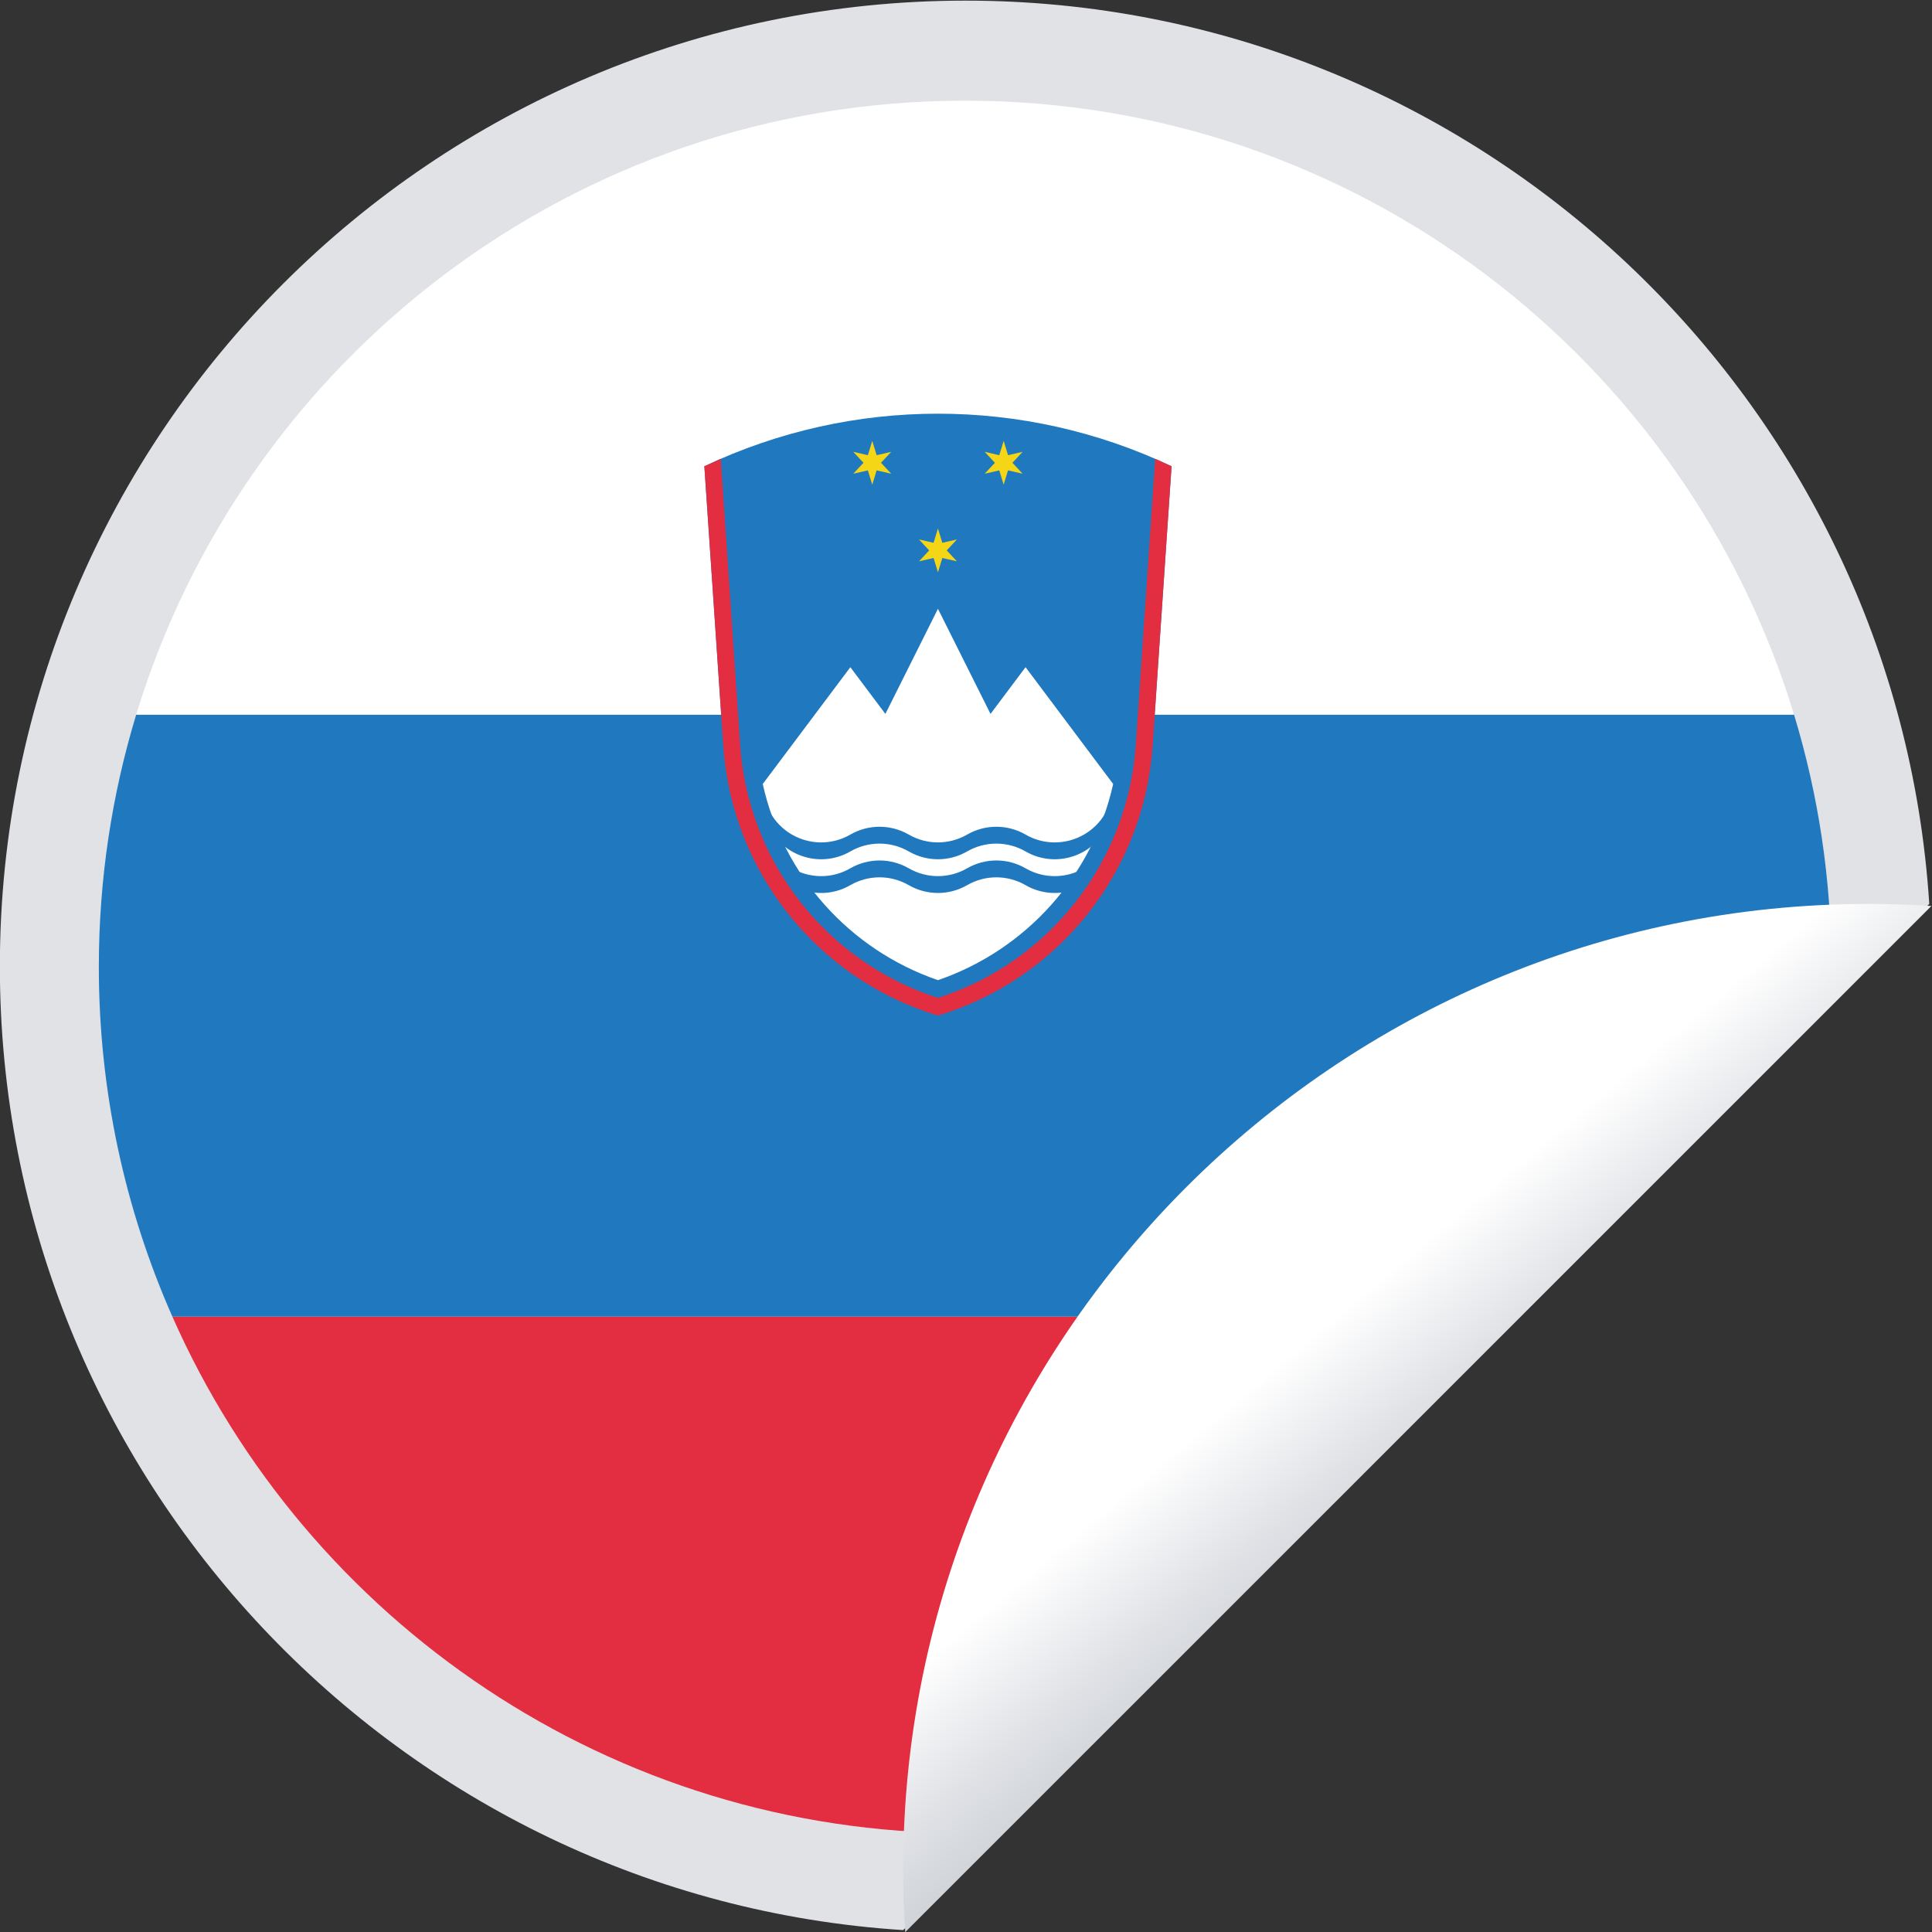
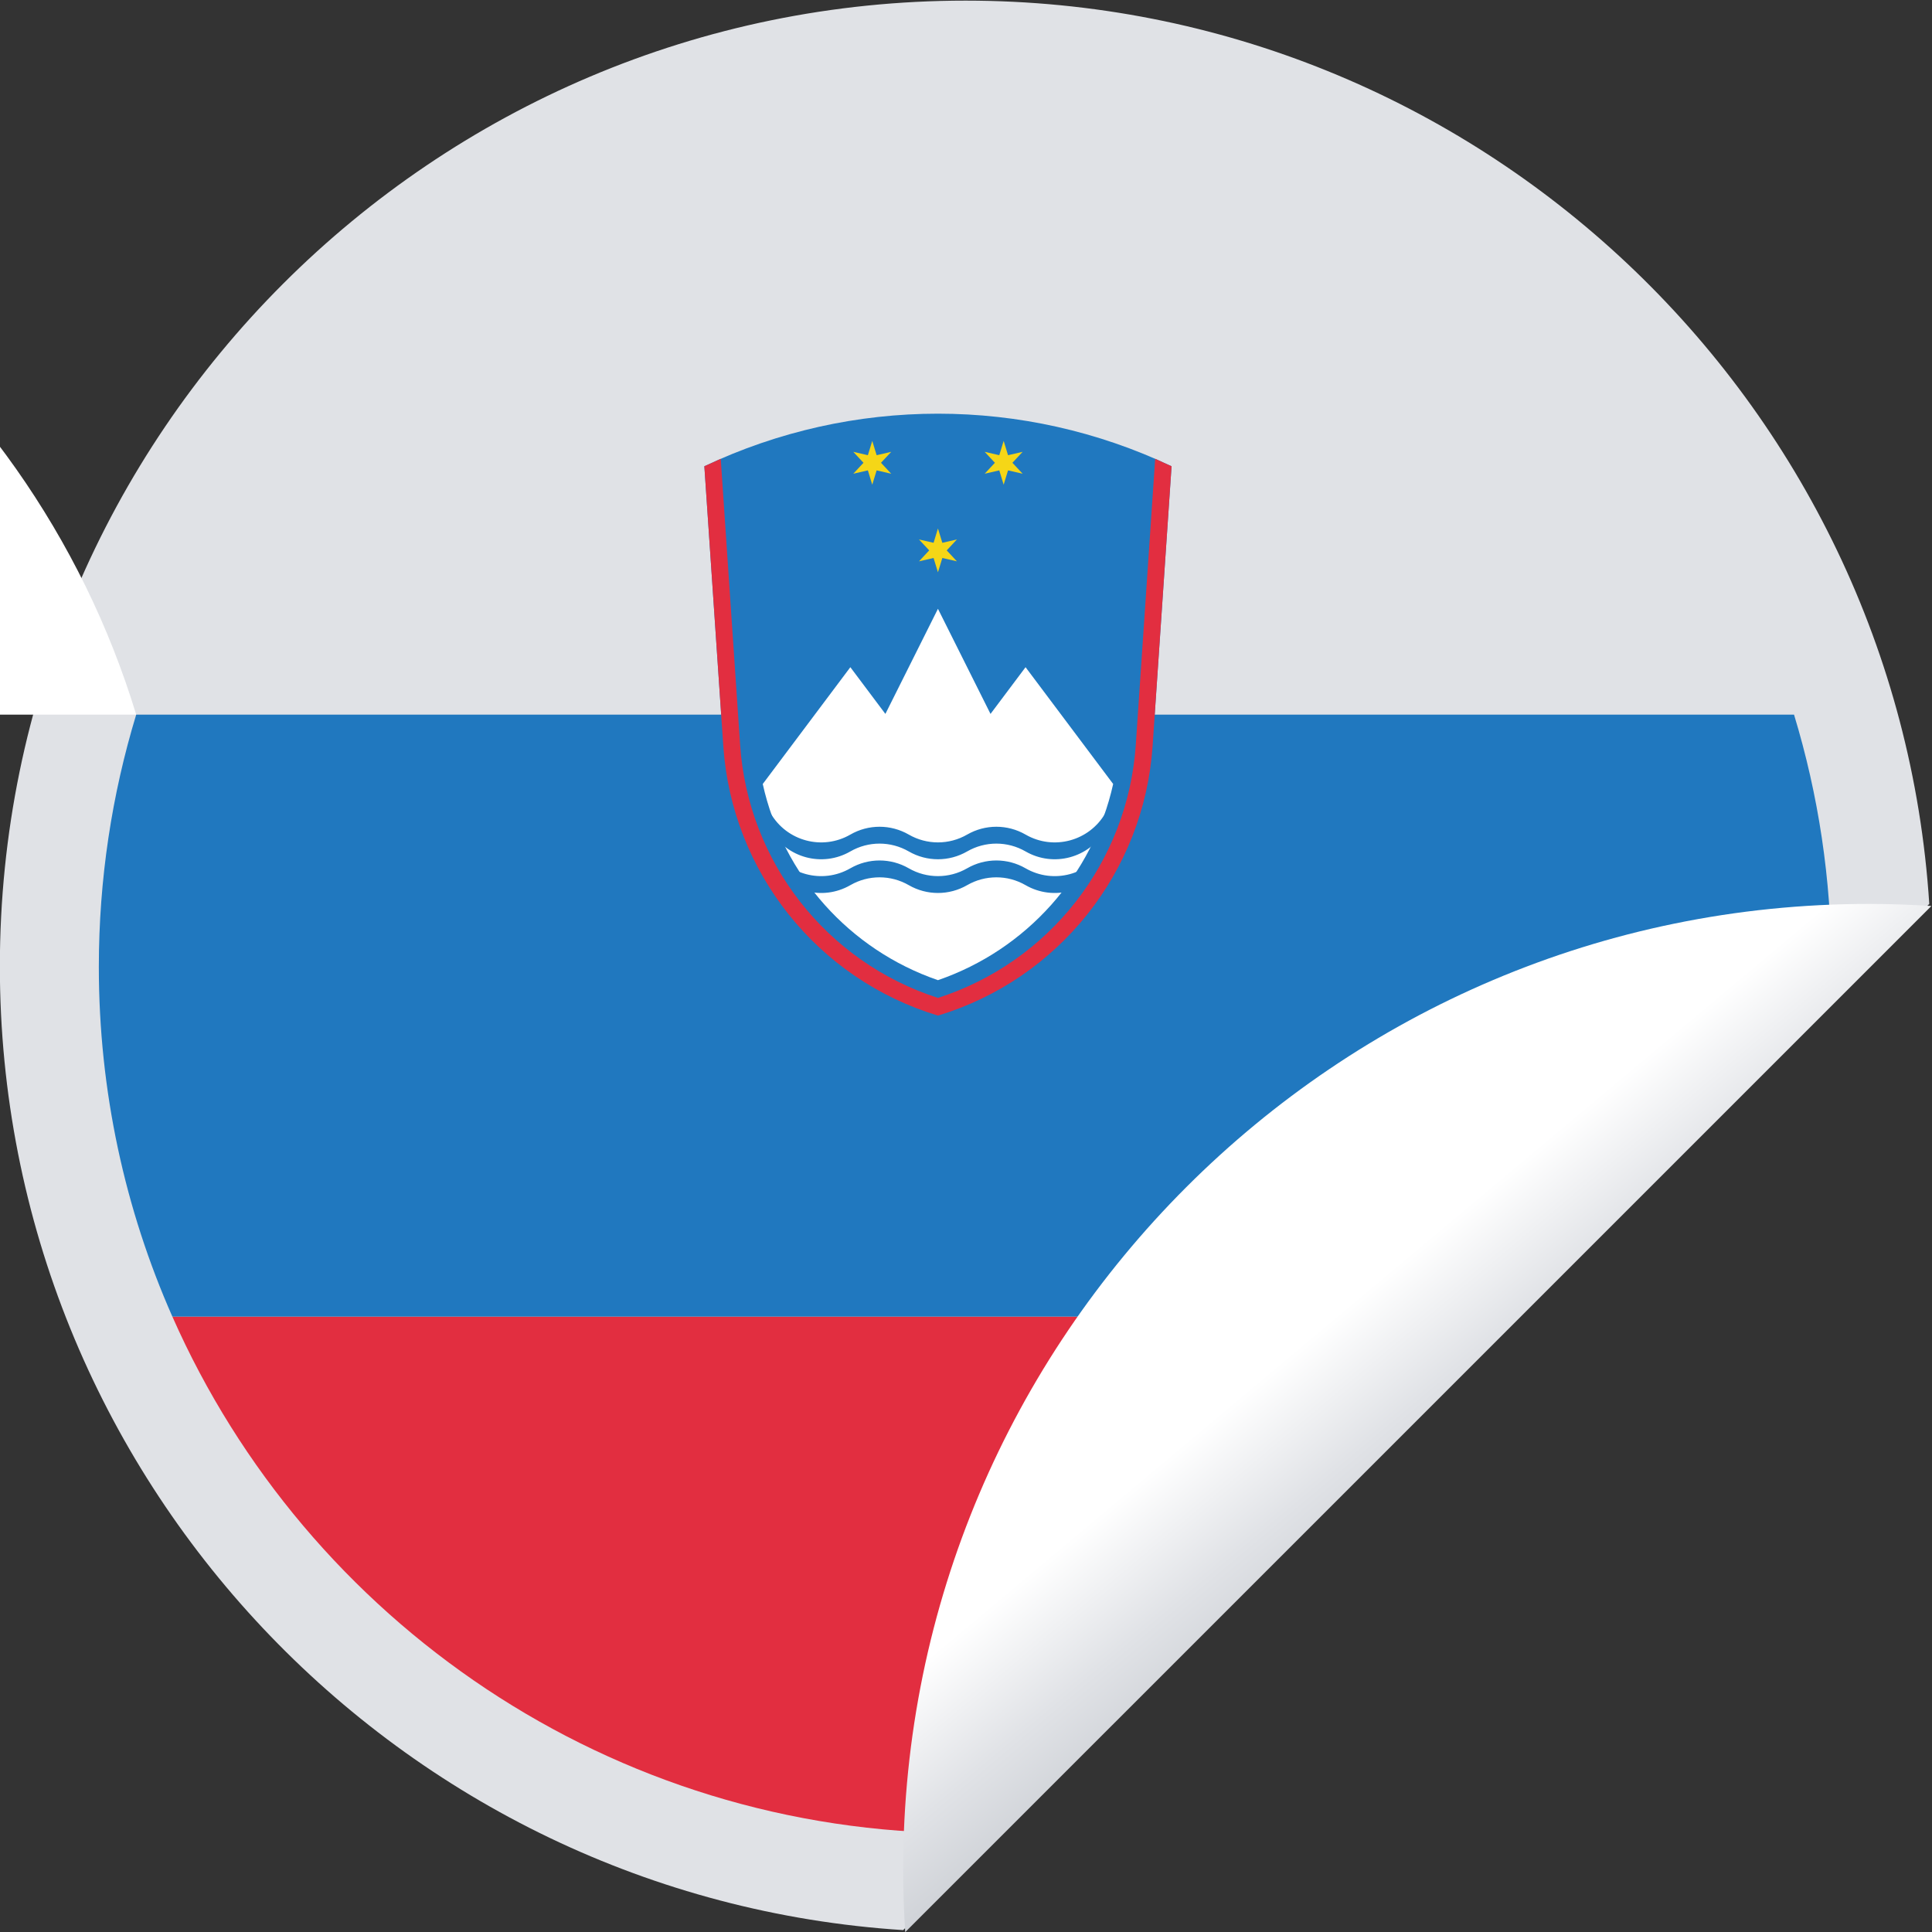
<svg xmlns="http://www.w3.org/2000/svg" xmlns:ns1="http://sodipodi.sourceforge.net/DTD/sodipodi-0.dtd" xmlns:ns2="http://www.inkscape.org/namespaces/inkscape" version="1.1" id="svg5706" xml:space="preserve" width="566.881" height="566.877" viewBox="0 0 566.881 566.877" ns1:docname="Slovenia-flag-sticker.svg" ns2:version="0.92.3 (2405546, 2018-03-11)">
  <rect x="0" y="0" width="566.881" height="566.877" fill="#333333" stroke="none" />
  <title id="title85">Slovenia flag sticker</title>
  <defs id="defs5710">
    <clipPath clipPathUnits="userSpaceOnUse" id="clipPath5722">
      <path d="M 0,600 H 600 V 0 H 0 Z" id="path5720" ns2:connector-curvature="0" />
    </clipPath>
    <clipPath clipPathUnits="userSpaceOnUse" id="clipPath5744">
      <path d="m 254.821,322.373 h 102.845 v 132.49 H 254.821 Z" id="path5742" ns2:connector-curvature="0" />
    </clipPath>
    <linearGradient x1="0" y1="0" x2="1" y2="0" gradientUnits="userSpaceOnUse" gradientTransform="matrix(55.708,-66.39,66.39,55.708,365.212,289.288)" spreadMethod="pad" id="linearGradient5782">
      <stop style="stop-opacity:1;stop-color:#ffffff" offset="0" id="stop5774" />
      <stop style="stop-opacity:1;stop-color:#ffffff" offset="0.502" id="stop5776" />
      <stop style="stop-opacity:1;stop-color:#e0e2e6" offset="0.807" id="stop5778" />
      <stop style="stop-opacity:1;stop-color:#d0d3d8" offset="1" id="stop5780" />
    </linearGradient>
  </defs>
  <ns1:namedview pagecolor="#ffffff" bordercolor="#666666" borderopacity="1" objecttolerance="10" gridtolerance="10" guidetolerance="10" ns2:pageopacity="0" ns2:pageshadow="2" ns2:window-width="1920" ns2:window-height="1017" id="namedview5708" showgrid="false" ns2:zoom="0.90091727" ns2:cx="302.01825" ns2:cy="204.45784" ns2:window-x="3832" ns2:window-y="-8" ns2:window-maximized="1" ns2:current-layer="g5714" fit-margin-top="0" fit-margin-left="0" fit-margin-right="0" fit-margin-bottom="0" />
  <g id="g5714" ns2:groupmode="layer" ns2:label="Slovenia-flag-sticker--publicdomainvectors.org" transform="matrix(1.333,0,0,-1.333,-164.083,745.47)">
    <path d="m 363.46,264.519 c 0.02,0.025 0.039,0.054 0.063,0.092 -0.02,-0.032 -0.041,-0.062 -0.063,-0.092" style="fill:#296eb9;fill-opacity:1;fill-rule:nonzero;stroke:none" id="path5726" ns2:connector-curvature="0" />
    <path d="m 335.64,559.103 c -117.211,0 -212.577,-95.36 -212.577,-212.577 0,-112.602 88.001,-205.02 198.829,-212.133 l 225.867,225.882 c -7.112,110.828 -99.517,198.828 -212.119,198.828" style="fill:#e0e2e6;fill-opacity:1;fill-rule:nonzero;stroke:none" id="path5728" ns2:connector-curvature="0" />
-     <path d="m 338.096,320.302 v 1.121 l -0.804,-0.584 z" style="fill:#f7ec19;fill-opacity:1;fill-rule:nonzero;stroke:none" id="path5730" ns2:connector-curvature="0" />
    <path d="m 335.521,155.722 c 2.771,0 5.525,0.075 8.27,0.186 l 113.527,113.533 h -296.286 c 29.581,-66.975 96.571,-113.719 174.489,-113.719" style="fill:#e22e40;fill-opacity:1;fill-rule:nonzero;stroke:none" id="path5732" ns2:connector-curvature="0" />
    <path d="m 144.848,346.412 c 0,-27.393 5.786,-53.428 16.184,-76.971 h 296.286 l 68.697,68.703 c 0.116,2.733 0.19,5.499 0.19,8.261 l 0.008,0.007 c 0,19.314 -2.882,37.954 -8.222,55.523 h -364.92 c -5.341,-17.569 -8.223,-36.209 -8.223,-55.523" style="fill:#2078bf;fill-opacity:1;fill-rule:nonzero;stroke:none" id="path5734" ns2:connector-curvature="0" />
-     <path d="m 153.071,401.935 h 364.92 c -23.777,78.223 -96.47,135.15 -182.47,135.15 -85.994,0 -158.676,-56.931 -182.45,-135.15" style="fill:#ffffff;fill-opacity:1;fill-rule:nonzero;stroke:none" id="path5736" ns2:connector-curvature="0" />
+     <path d="m 153.071,401.935 c -23.777,78.223 -96.47,135.15 -182.47,135.15 -85.994,0 -158.676,-56.931 -182.45,-135.15" style="fill:#ffffff;fill-opacity:1;fill-rule:nonzero;stroke:none" id="path5736" ns2:connector-curvature="0" />
    <g id="g5738" transform="translate(23.31,13.32)">
      <g id="g5740" clip-path="url(#clipPath5744)">
        <path d="m 353.49,381.697 4.174,61.598 c -32.546,15.423 -70.296,15.423 -102.841,0 l 4.173,-61.598 c 1.875,-27.678 20.691,-51.304 47.247,-59.327 26.558,8.023 45.373,31.649 47.247,59.327" style="fill:#2078bf;fill-opacity:1;fill-rule:nonzero;stroke:none" id="path5746" ns2:connector-curvature="0" />
        <path d="m 267.678,373.351 c 4.47,-20.122 19.075,-36.474 38.565,-43.181 19.491,6.707 34.095,23.059 38.566,43.181 l -19.283,25.71 -7.713,-10.284 -11.57,23.138 -11.57,-23.138 -7.712,10.284 -19.283,-25.71" style="fill:#ffffff;fill-opacity:1;fill-rule:nonzero;stroke:none" id="path5748" ns2:connector-curvature="0" />
        <path d="m 269.4,366.923 c 3.551,-6.149 11.412,-8.256 17.561,-4.705 3.977,2.296 8.878,2.296 12.856,0 3.977,-2.297 8.876,-2.297 12.855,0 3.976,2.296 8.877,2.296 12.855,0 6.148,-3.551 14.01,-1.444 17.561,4.705 v -3.711 c -3.55,-6.149 -11.413,-8.255 -17.561,-4.705 -3.978,2.297 -8.879,2.297 -12.855,0 -3.979,-2.296 -8.878,-2.296 -12.855,0 -3.978,2.297 -8.879,2.297 -12.856,0 -6.149,-3.55 -14.01,-1.444 -17.56,4.705 H 269.4 Z" style="fill:#2078bf;fill-opacity:1;fill-rule:nonzero;stroke:none" id="path5750" ns2:connector-curvature="0" />
        <path d="m 269.4,359.501 c 3.551,-6.149 11.412,-8.256 17.561,-4.706 3.977,2.297 8.878,2.297 12.856,0 3.977,-2.296 8.876,-2.296 12.855,0 3.976,2.297 8.877,2.297 12.855,0 6.148,-3.55 14.01,-1.443 17.561,4.706 v -3.712 c -3.55,-6.147 -11.413,-8.255 -17.561,-4.704 -3.978,2.295 -8.879,2.295 -12.855,0 -3.979,-2.297 -8.878,-2.297 -12.855,0 -3.978,2.295 -8.879,2.295 -12.856,0 -6.149,-3.551 -14.01,-1.443 -17.56,4.704 H 269.4 Z" style="fill:#2078bf;fill-opacity:1;fill-rule:nonzero;stroke:none" id="path5752" ns2:connector-curvature="0" />
        <path d="m 306.243,429.593 0.964,-3.152 3.211,0.741 -2.246,-2.411 2.246,-2.41 -3.211,0.741 -0.964,-3.152 -0.964,3.152 -3.211,-0.741 2.247,2.41 -2.247,2.411 3.211,-0.741 z" style="fill:#f5d617;fill-opacity:1;fill-rule:nonzero;stroke:none" id="path5754" ns2:connector-curvature="0" />
        <path d="m 291.782,448.875 0.964,-3.151 3.21,0.74 -2.247,-2.409 2.247,-2.411 -3.21,0.74 -0.964,-3.151 -0.965,3.151 -3.211,-0.74 2.247,2.411 -2.247,2.409 3.211,-0.74 z" style="fill:#f5d617;fill-opacity:1;fill-rule:nonzero;stroke:none" id="path5756" ns2:connector-curvature="0" />
        <path d="m 320.706,448.875 0.964,-3.151 3.211,0.74 -2.247,-2.409 2.247,-2.411 -3.211,0.74 -0.964,-3.151 -0.965,3.151 -3.211,-0.74 2.247,2.411 -2.247,2.409 3.211,-0.74 z" style="fill:#f5d617;fill-opacity:1;fill-rule:nonzero;stroke:none" id="path5758" ns2:connector-curvature="0" />
        <path d="m 258.431,444.932 4.268,-62.985 c 1.744,-25.727 18.997,-47.79 43.544,-55.685 24.547,7.895 41.8,29.958 43.545,55.685 l 4.269,62.985 c 1.193,-0.565 2.396,-1.11 3.607,-1.637 l -4.174,-61.597 c -1.874,-27.678 -20.689,-51.305 -47.247,-59.327 -26.556,8.022 -45.372,31.649 -47.247,59.327 l -4.173,61.597 c 1.211,0.527 2.414,1.072 3.608,1.637" style="fill:#e22e40;fill-opacity:1;fill-rule:nonzero;stroke:none" id="path5760" ns2:connector-curvature="0" />
      </g>
    </g>
    <g id="g5762" transform="translate(23.31,13.32)">
      <g id="g5764">
        <g id="g5770">
          <g id="g5772">
            <path d="m 524.905,346.497 c -4.55,0.291 -9.125,0.456 -13.742,0.456 -117.218,0 -212.58,-95.368 -212.58,-212.577 0,-4.617 0.161,-9.205 0.454,-13.751 l 225.877,225.867 z" style="fill:url(#linearGradient5782);stroke:none" id="path5784" ns2:connector-curvature="0" />
          </g>
        </g>
      </g>
    </g>
  </g>
</svg>